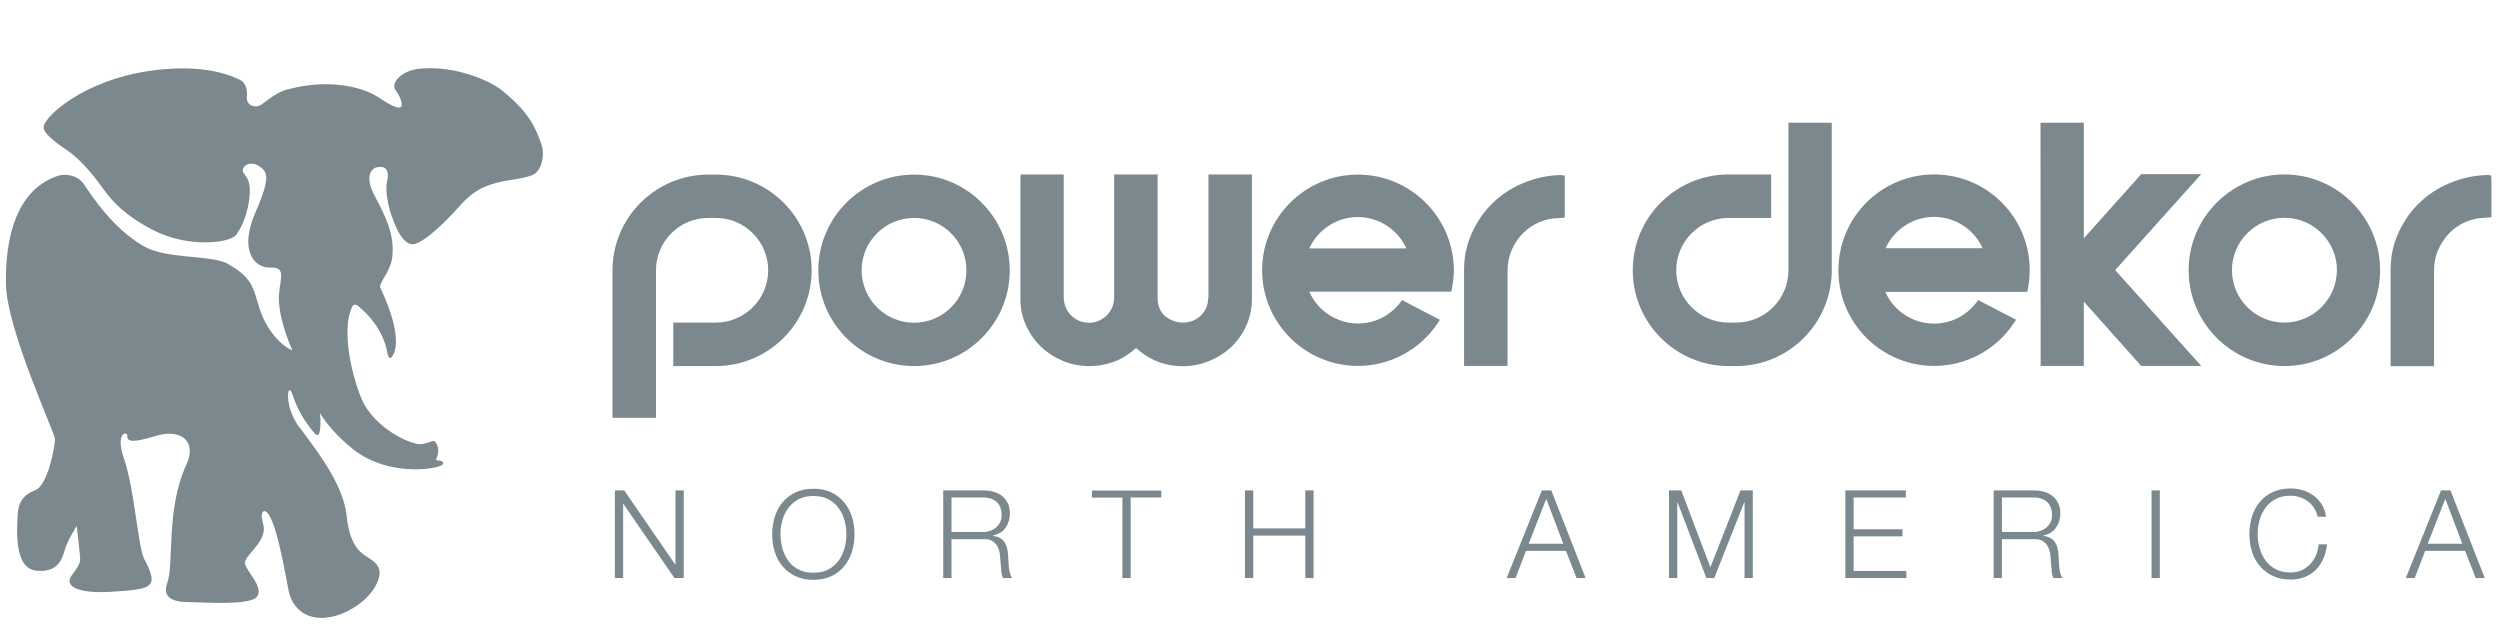
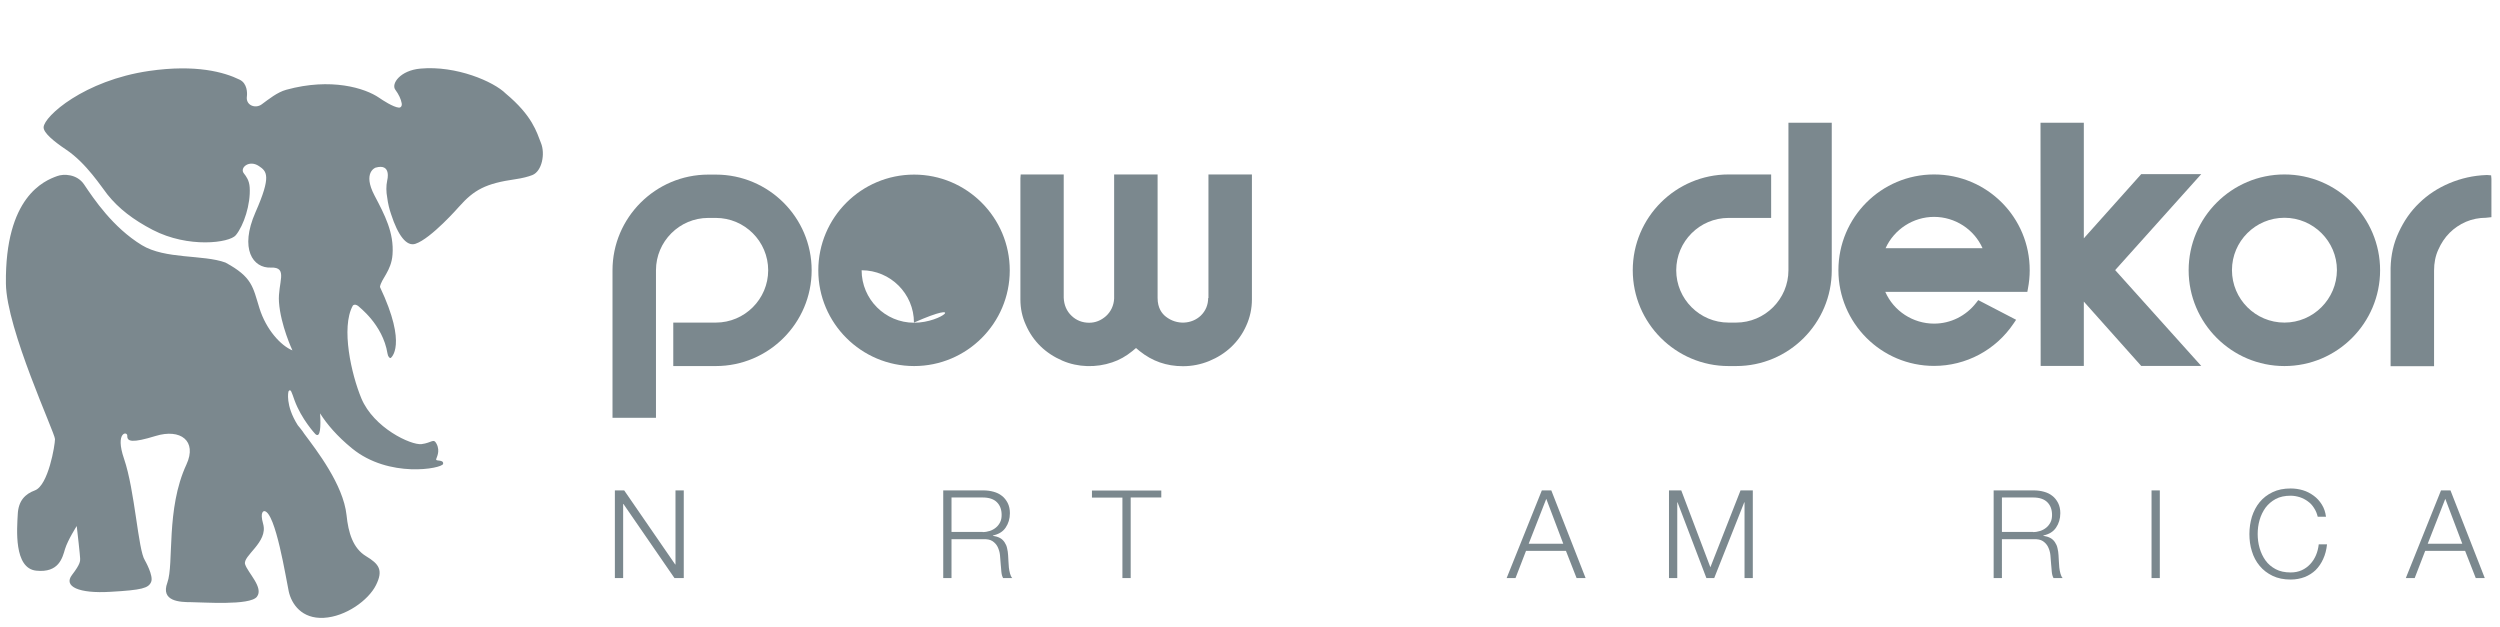
<svg xmlns="http://www.w3.org/2000/svg" version="1.1" x="0px" y="0px" viewBox="0 0 1691 424" style="enable-background:new 0 0 1691 424;" xml:space="preserve">
  <style type="text/css">
	.st0{fill:#7B888E;}
</style>
  <g id="Layer_1">
    <g>
      <path class="st0" d="M422.2,331.7l34.5,50.1h0.2v-50.1h5.6V391h-6.3l-34.5-50.1h-0.2V391h-5.6v-59.3H422.2z" />
-       <path class="st0" d="M524,349.7c1.2-3.7,2.9-7,5.2-9.8c2.3-2.8,5.2-5.1,8.8-6.8c3.5-1.7,7.6-2.5,12.2-2.5s8.7,0.8,12.2,2.5    c3.5,1.7,6.4,4,8.7,6.8c2.3,2.9,4.1,6.1,5.2,9.8c1.2,3.7,1.7,7.6,1.7,11.7c0,4.1-0.6,8-1.7,11.7c-1.2,3.7-2.9,7-5.2,9.8    s-5.2,5.1-8.7,6.8c-3.5,1.7-7.6,2.5-12.2,2.5s-8.7-0.8-12.2-2.5c-3.5-1.7-6.4-3.9-8.8-6.8s-4.1-6.1-5.2-9.8    c-1.2-3.7-1.7-7.6-1.7-11.7C522.3,357.3,522.9,353.4,524,349.7z M529.2,370.9c0.9,3.1,2.2,5.9,4,8.4c1.8,2.5,4.1,4.4,6.9,5.9    c2.8,1.5,6.2,2.2,10.1,2.2c3.9,0,7.3-0.7,10.1-2.2c2.8-1.5,5.1-3.5,6.9-5.9c1.8-2.5,3.1-5.3,4-8.4c0.9-3.1,1.3-6.3,1.3-9.5    c0-3.3-0.4-6.4-1.3-9.5c-0.9-3.1-2.2-5.9-4-8.3c-1.8-2.5-4.1-4.4-6.9-5.9c-2.8-1.5-6.2-2.2-10.1-2.2c-3.9,0-7.3,0.7-10.1,2.2    s-5.1,3.5-6.9,5.9c-1.8,2.5-3.1,5.2-4,8.3c-0.9,3.1-1.3,6.3-1.3,9.5C527.9,364.6,528.4,367.7,529.2,370.9z" />
      <path class="st0" d="M665.1,331.7c2.4,0,4.7,0.3,6.9,0.9c2.2,0.6,4.1,1.5,5.7,2.8c1.6,1.2,2.9,2.9,3.9,4.8c1,2,1.5,4.3,1.5,6.9    c0,3.8-1,7-2.9,9.8c-1.9,2.8-4.8,4.5-8.6,5.3v0.2c1.9,0.3,3.5,0.8,4.8,1.5c1.3,0.7,2.3,1.7,3.1,2.9c0.8,1.2,1.4,2.5,1.7,4    c0.4,1.5,0.6,3.2,0.7,4.9c0.1,1,0.1,2.2,0.2,3.7c0.1,1.4,0.2,2.9,0.3,4.4c0.2,1.5,0.4,2.9,0.8,4.2c0.4,1.3,0.8,2.3,1.5,3h-6.2    c-0.3-0.6-0.6-1.2-0.8-2c-0.2-0.8-0.3-1.6-0.4-2.5c-0.1-0.9-0.2-1.7-0.2-2.5c-0.1-0.8-0.1-1.5-0.2-2.2c-0.1-2.1-0.3-4.2-0.5-6.3    s-0.8-3.9-1.6-5.6c-0.8-1.6-2-2.9-3.5-3.9c-1.5-1-3.6-1.4-6.3-1.3h-21.4V391H638v-59.3H665.1z M664.7,359.9c1.7,0,3.3-0.3,4.9-0.8    c1.5-0.5,2.9-1.3,4.1-2.3s2.1-2.2,2.8-3.6c0.7-1.4,1-3,1-4.9c0-3.7-1.1-6.5-3.2-8.6c-2.1-2.1-5.3-3.2-9.6-3.2h-21.1v23.3H664.7z" />
      <path class="st0" d="M785.5,331.7v4.8h-20.7V391h-5.6v-54.4h-20.6v-4.8H785.5z" />
-       <path class="st0" d="M847.7,331.7v25.7h35.2v-25.7h5.6V391h-5.6v-28.7h-35.2V391h-5.6v-59.3H847.7z" />
      <path class="st0" d="M1049.3,331.7l23.2,59.3h-6.1l-7.2-18.4h-27l-7.1,18.4h-6l23.8-59.3H1049.3z M1057.4,367.8l-11.5-30.4    l-11.9,30.4H1057.4z" />
      <path class="st0" d="M1137.2,331.7l19.7,52l20.4-52h8.3V391h-5.6v-51.2h-0.2l-20.3,51.2h-5.3l-19.5-51.2h-0.2V391h-5.6v-59.3    H1137.2z" />
-       <path class="st0" d="M1289.1,331.7v4.8h-35.3V358h33v4.8h-33v23.4h35.7v4.8h-41.3v-59.3H1289.1z" />
      <path class="st0" d="M1375.6,331.7c2.4,0,4.7,0.3,6.9,0.9c2.2,0.6,4.1,1.5,5.7,2.8c1.6,1.2,2.9,2.9,3.9,4.8c1,2,1.5,4.3,1.5,6.9    c0,3.8-1,7-2.9,9.8c-1.9,2.8-4.8,4.5-8.6,5.3v0.2c1.9,0.3,3.5,0.8,4.8,1.5c1.3,0.7,2.3,1.7,3.1,2.9c0.8,1.2,1.4,2.5,1.7,4    c0.4,1.5,0.6,3.2,0.7,4.9c0.1,1,0.1,2.2,0.2,3.7c0.1,1.4,0.2,2.9,0.3,4.4c0.2,1.5,0.4,2.9,0.8,4.2c0.4,1.3,0.8,2.3,1.5,3h-6.2    c-0.3-0.6-0.6-1.2-0.8-2c-0.2-0.8-0.3-1.6-0.4-2.5c-0.1-0.9-0.2-1.7-0.2-2.5c-0.1-0.8-0.1-1.5-0.2-2.2c-0.1-2.1-0.3-4.2-0.5-6.3    s-0.8-3.9-1.6-5.6c-0.8-1.6-2-2.9-3.5-3.9c-1.5-1-3.6-1.4-6.3-1.3h-21.4V391h-5.6v-59.3H1375.6z M1375.2,359.9    c1.7,0,3.3-0.3,4.9-0.8c1.5-0.5,2.9-1.3,4.1-2.3s2.1-2.2,2.8-3.6c0.7-1.4,1-3,1-4.9c0-3.7-1.1-6.5-3.2-8.6    c-2.1-2.1-5.3-3.2-9.6-3.2h-21.1v23.3H1375.2z" />
      <path class="st0" d="M1460.9,331.7V391h-5.6v-59.3H1460.9z" />
      <path class="st0" d="M1565.2,343.6c-1.1-1.8-2.5-3.3-4.2-4.5c-1.6-1.2-3.4-2.1-5.4-2.8c-2-0.6-4-1-6.2-1c-3.9,0-7.3,0.7-10.1,2.2    s-5.1,3.5-6.9,5.9c-1.8,2.5-3.1,5.2-4,8.3c-0.9,3.1-1.3,6.3-1.3,9.5c0,3.2,0.4,6.4,1.3,9.5c0.9,3.1,2.2,5.9,4,8.4    c1.8,2.5,4.1,4.4,6.9,5.9c2.8,1.5,6.2,2.2,10.1,2.2c2.8,0,5.3-0.5,7.5-1.5c2.2-1,4.1-2.4,5.7-4.1c1.6-1.7,2.9-3.7,3.9-6    c1-2.3,1.6-4.8,1.9-7.4h5.6c-0.4,3.7-1.2,6.9-2.6,9.9c-1.3,2.9-3,5.4-5.1,7.5c-2.1,2-4.6,3.6-7.4,4.7c-2.9,1.1-6,1.7-9.5,1.7    c-4.6,0-8.7-0.8-12.2-2.5c-3.5-1.7-6.4-3.9-8.8-6.8s-4.1-6.1-5.2-9.8c-1.2-3.7-1.7-7.6-1.7-11.7c0-4.1,0.6-8,1.7-11.7    c1.2-3.7,2.9-7,5.2-9.8c2.3-2.8,5.2-5.1,8.8-6.8c3.5-1.7,7.6-2.5,12.2-2.5c2.8,0,5.6,0.4,8.3,1.2c2.7,0.8,5.1,2.1,7.3,3.7    c2.2,1.6,4,3.6,5.5,6c1.5,2.4,2.4,5.1,2.8,8.2h-5.6C1567.2,347.4,1566.4,345.4,1565.2,343.6z" />
      <path class="st0" d="M1657.5,331.7l23.2,59.3h-6.1l-7.2-18.4h-27l-7.1,18.4h-6l23.8-59.3H1657.5z M1665.5,367.8l-11.5-30.4    l-11.9,30.4H1665.5z" />
    </g>
  </g>
  <g id="Layer_2">
    <path class="st0" d="M365.9,96.7c-2.9-7.3-5.7-18.3-23.8-33.4c-8.1-8.1-33.5-19.1-57.7-16.9c-13.7,1.2-20,10.3-17,14.3   c2.3,3.1,3.8,6.3,4.3,9.1c0.4,2.1-0.8,3.1-1.9,3c-3.8-0.3-11.1-5.1-13.4-6.7c-9.5-6.5-32.4-13.7-62.7-5.4   c-6.2,1.7-11.9,6.4-16.7,9.9c-4.2,3.1-10.9,0.7-10-5.4c0.3-2.2,0.3-8.8-4.9-11.3c-10.4-5.1-29.5-10.5-61.3-5.9   c-43.8,6.4-71,30.6-71.3,38.1c-0.1,3.7,6.7,9.4,15.2,15.1c13.8,9.2,24.2,25.7,28,30.4c7.6,9.5,17.5,17.1,30.6,23.9   c24.1,12.5,51.9,8.8,56.2,3.6c5.4-6.6,10.1-20.9,9.4-32.3c-0.3-4.8-2.3-7.4-4-9.6c-2.9-3.7,3.6-9.3,10.2-4.9   c5.4,3.6,8.6,6.6-2.3,31.3c-10.9,24.8-1.7,37.9,10.4,37.4c12.1-0.5,4.6,10.3,5.5,23.3c1.1,15.7,9.1,32.7,9.1,32.7   c-7.9-3.2-17.8-14.1-22.3-28.5c-4.5-14.4-4.7-21-23-30.9c-15-5.5-40.7-2.1-56.6-11.8c-19.6-12-32.4-31.2-39-41   c-4.8-7.2-14-7.3-18.2-5.7C30,122.2,3.3,133,4,191.9c0.4,30.8,33.2,101,33.2,105.1c0,4.1-4.5,31.3-13.6,34.7   c-6.5,2.4-11.2,6.9-11.6,16.3c-0.5,9.4-2.8,36.4,12.5,38c15.3,1.6,17.7-8.6,19.5-14.7c1.9-6.1,7.9-15.5,7.9-15.5   c0.5,4.1,2.3,20.3,2.3,21.9s0.5,3.4-5.5,11.2c-6,7.8,4.6,12.7,26,11.4c21.4-1.2,25.7-2.5,27.5-6.6c1.9-4.1-4.2-14.7-4.2-14.7   c-4.6-7-6.7-47.1-14.1-68.7c-6.3-18.3,2.4-18.8,2.2-15.5c-0.2,4,3.5,4.9,19.1,0.1c16.9-5.2,28.3,3.3,20.9,19.3   c-14,30.1-8.3,67.2-12.9,79.9c-4.7,12.7,8.5,13.2,16,13.2c7.4,0,40,2.5,44.6-3.7c4.7-6.1-6.2-16.2-8-21.9   c-1.9-5.7,15.7-14.9,12.2-27.3c-2.4-8.4,0.5-8.7,0.8-8.7c7.6,0.6,14.7,46,16.5,54.3c1.9,8.6,8.8,18.7,23.7,17.9   c14.9-0.8,30.2-11.9,35.3-22.1c5.1-10.2,2.1-14.3-6.7-19.6c-8.8-5.3-12-15.8-13.2-27.8c-2.2-20.6-20.4-44-28.6-55   c-1.4-2.3-3.8-5-4.4-5.8c-8.6-13.6-6.3-22.8-6.3-22.8c1.6-2.4,2.2,0.7,4.1,5.9c4.7,12.9,14.1,22.9,14.1,22.9c3.4,3.1,3.8-5,3.2-14   c4.6,7.3,11.5,15.4,21.5,23.6c25.1,20.6,61,13.7,61.7,10.6c0.6-3.1-4.8-1.7-4.7-3c0.1-1.3,3-5.3,0.3-10.6c-2.1-4-3.1-0.7-10.2,0.2   c-7.1,0.8-32.3-10.9-40.7-31c-6.7-16.1-13.9-47.8-5.8-62.6c0.1-0.2,0.3-0.3,0.4-0.4c0.9-0.6,2-0.3,3.2,0.5   c0.4,0.6,16.7,12.4,19.9,32.2c0.3,2.1,1.5,3.4,2.2,3c0,0,11.6-8.1-7.3-48c0.8-5.5,7.7-10.8,8.5-21.9c1.1-14.8-5.3-26.9-12.2-40   c-8.2-15.6,0.7-18.8,0.7-18.8c11.1-3.2,7.9,8.7,7.9,8.7c-0.8,3.7-0.7,7.7,0,11.5c0.5,4.1,1.5,8,2.6,11.2   c4.7,14.5,10.5,22.1,16.5,20.1c10.6-3.5,29.4-25,29.4-25c10.3-11.6,18.1-15.8,38.3-18.7c4.8-0.7,8.6-1.7,11.4-2.8   C366.6,115.8,368.9,104,365.9,96.7" />
    <path class="st0" d="M1685,118.6l-2.5-0.2c-0.2,0-0.4-0.1-0.8,0c-8.7,0.3-17,2.2-24.9,5.5c-7.8,3.3-14.7,7.8-20.4,13.4   c-5.8,5.5-10.4,12.2-13.9,19.8c-3.5,7.4-5.3,15.5-5.5,24.1v66.5h29.4V183c0-5.1,0.9-9.9,2.9-14.2c1.9-4.3,4.4-8.1,7.6-11.3   c3.1-3.1,6.9-5.7,11.1-7.5c4.2-1.8,8.9-2.7,13.5-2.7c0.3,0,0.6,0,0.9-0.1l2.8-0.3V121L1685,118.6z" />
    <path class="st0" d="M1308.2,118c-35.7,0-64.7,29-64.7,64.8c0,35.7,29,64.7,64.7,64.7c21.6,0,41.7-10.7,53.8-28.7l1.7-2.5   l-25.6-13.3l-1.4,1.8c-6.9,8.9-17.3,14.1-28.5,14.1c-14.3,0-27.3-8.5-33-21.5h96.1l0.4-2.2c0.8-4.1,1.2-8.3,1.2-12.3   C1373,147,1344,118,1308.2,118 M1275.4,167.9c5.8-12.8,18.7-21.2,32.8-21.2c14.2,0,27.1,8.4,32.8,21.2H1275.4z" />
    <polygon class="st0" points="1488.9,117.8 1448.3,117.8 1409.5,161.2 1409.5,83 1380.2,83 1380.3,247.5 1409.5,247.5 1409.5,204    1448.3,247.5 1488.9,247.5 1430.7,182.7  " />
    <path class="st0" d="M1545.2,118c-35.7,0-64.8,29.1-64.8,64.8c0,35.7,29.1,64.8,64.8,64.8c35.7,0,64.7-29.1,64.7-64.8   C1609.9,147,1580.8,118,1545.2,118 M1545.2,218.2c-19.6,0-35.5-15.9-35.5-35.5c0-19.5,15.9-35.4,35.5-35.4   c19.5,0,35.5,15.9,35.5,35.4C1580.6,202.3,1564.7,218.2,1545.2,218.2" />
    <path class="st0" d="M1209.7,182.8c0,19.5-15.9,35.4-35.4,35.4h-5.1c-19.5,0-35.4-15.9-35.4-35.4c0-19.5,15.9-35.4,35.4-35.4h28.8   v-29.4h-28.8c-35.7,0-64.8,29-64.8,64.8c0,35.7,29.1,64.8,64.8,64.8h5.1c35.7,0,64.7-29,64.7-64.8V83h-29.3V182.8z" />
-     <path class="st0" d="M1055,118.4c-8.7,0.3-17.1,2.2-24.9,5.5c-7.8,3.3-14.7,7.8-20.4,13.4c-5.8,5.6-10.4,12.2-13.9,19.8   c-3.5,7.4-5.3,15.5-5.5,24v66.4h29.4v-64.4c0-5.1,1-9.9,2.9-14.2c1.9-4.3,4.5-8.1,7.6-11.2c3.1-3.1,6.9-5.7,11.2-7.5   c4.2-1.8,8.8-2.7,13.4-2.7c0.3,0,0.5,0,1.1-0.1l2.5-0.2v-28.4l-2.4-0.4C1055.8,118.4,1055.5,118.4,1055,118.4" />
    <path class="st0" d="M817.2,201.6c0,4.6-1.7,8.7-5,11.9c-6.1,5.8-16.2,6.5-23.6,0.7c-2.6-2-5.6-5.8-5.6-12.6v-83.6h-29.4v83.9   c-0.2,4.7-2.2,8.9-5.5,11.9c-3.4,3-7.2,4.5-11.4,4.5c-4.6,0-8.7-1.6-11.9-4.7c-3.3-3.1-5.1-7.3-5.3-12.2v-83.4h-26.6l-2.5,0   l-0.2,2.6c0,0,0,0.7,0,0.8v81.2c0,6,1.2,11.8,3.7,17.2c2.4,5.5,5.7,10.3,9.9,14.4c4.1,4,9.1,7.3,14.9,9.8   c10.4,4.5,22.8,4.8,33.6,1.1c4.9-1.6,9.4-4.2,13.6-7.6l2.5-2.1l2.5,2.1c8.5,6.8,18.1,10.2,29.3,10.2c6.1,0,12.1-1.2,17.7-3.5   c5.6-2.3,10.7-5.5,15-9.6c4.2-4,7.7-8.9,10.1-14.4c2.5-5.5,3.8-11.5,3.8-17.7v-84.5h-29.4V201.6z" />
-     <path class="st0" d="M918.5,118.1c-35.7,0-64.8,29-64.8,64.7c0,35.7,29.1,64.7,64.8,64.7c21.6,0,41.7-10.7,53.8-28.7l1.6-2.5   l-25.5-13.3l-1.4,1.8c-6.9,8.9-17.3,14-28.4,14c-14.3,0-27.3-8.5-33-21.5h96.1l0.4-2.2c0.8-4.4,1.3-8.4,1.3-12.3   C983.3,147.2,954.2,118.1,918.5,118.1 M885.6,168c5.8-12.8,18.7-21.2,32.8-21.2c14.2,0,27,8.4,32.9,21.2H885.6z" />
-     <path class="st0" d="M618.3,118.1c-35.7,0-64.8,29-64.8,64.8c0,35.7,29.1,64.7,64.8,64.7c35.7,0,64.7-29,64.7-64.7   C683,147.1,653.9,118.1,618.3,118.1 M618.3,218.3c-19.6,0-35.5-15.9-35.5-35.5c0-19.5,15.9-35.4,35.5-35.4   c19.5,0,35.4,15.9,35.4,35.4C653.7,202.4,637.8,218.3,618.3,218.3" />
+     <path class="st0" d="M618.3,118.1c-35.7,0-64.8,29-64.8,64.8c0,35.7,29.1,64.7,64.8,64.7c35.7,0,64.7-29,64.7-64.7   C683,147.1,653.9,118.1,618.3,118.1 M618.3,218.3c-19.6,0-35.5-15.9-35.5-35.5c19.5,0,35.4,15.9,35.4,35.4C653.7,202.4,637.8,218.3,618.3,218.3" />
    <path class="st0" d="M484.2,118.1h-5.1c-35.7,0-64.8,29.1-64.8,64.7v99.8h29.4v-99.8c0-19.5,15.9-35.4,35.4-35.4h5.1   c19.5,0,35.4,15.9,35.4,35.4c0,19.5-15.9,35.4-35.4,35.4h-28.8v29.4h28.8c35.7,0,64.8-29.1,64.8-64.8   C549,147.1,519.9,118.1,484.2,118.1" />
  </g>
</svg>